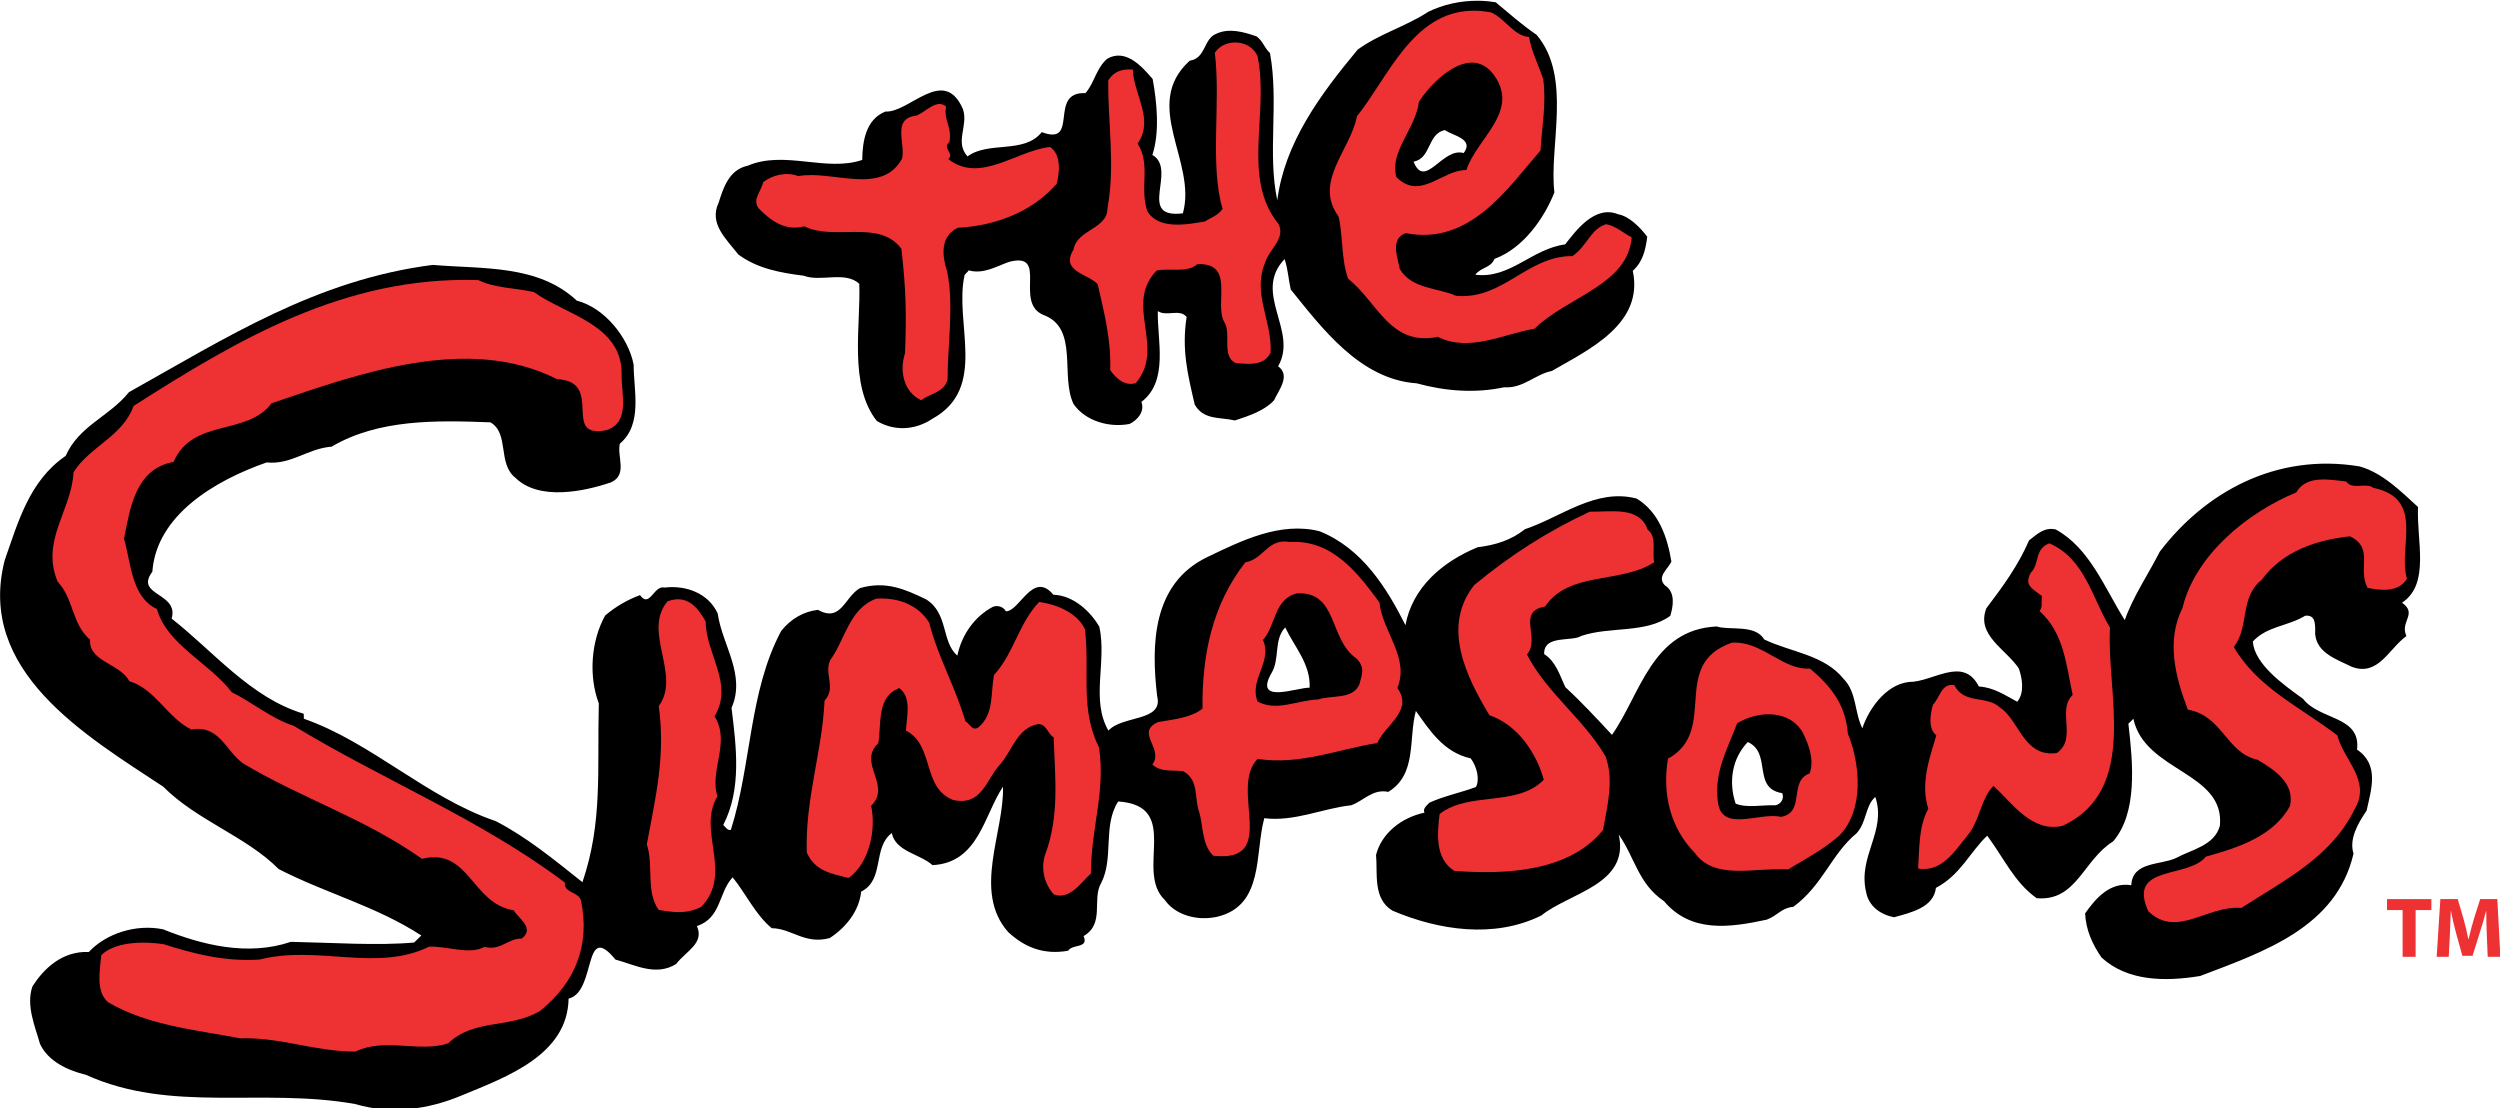
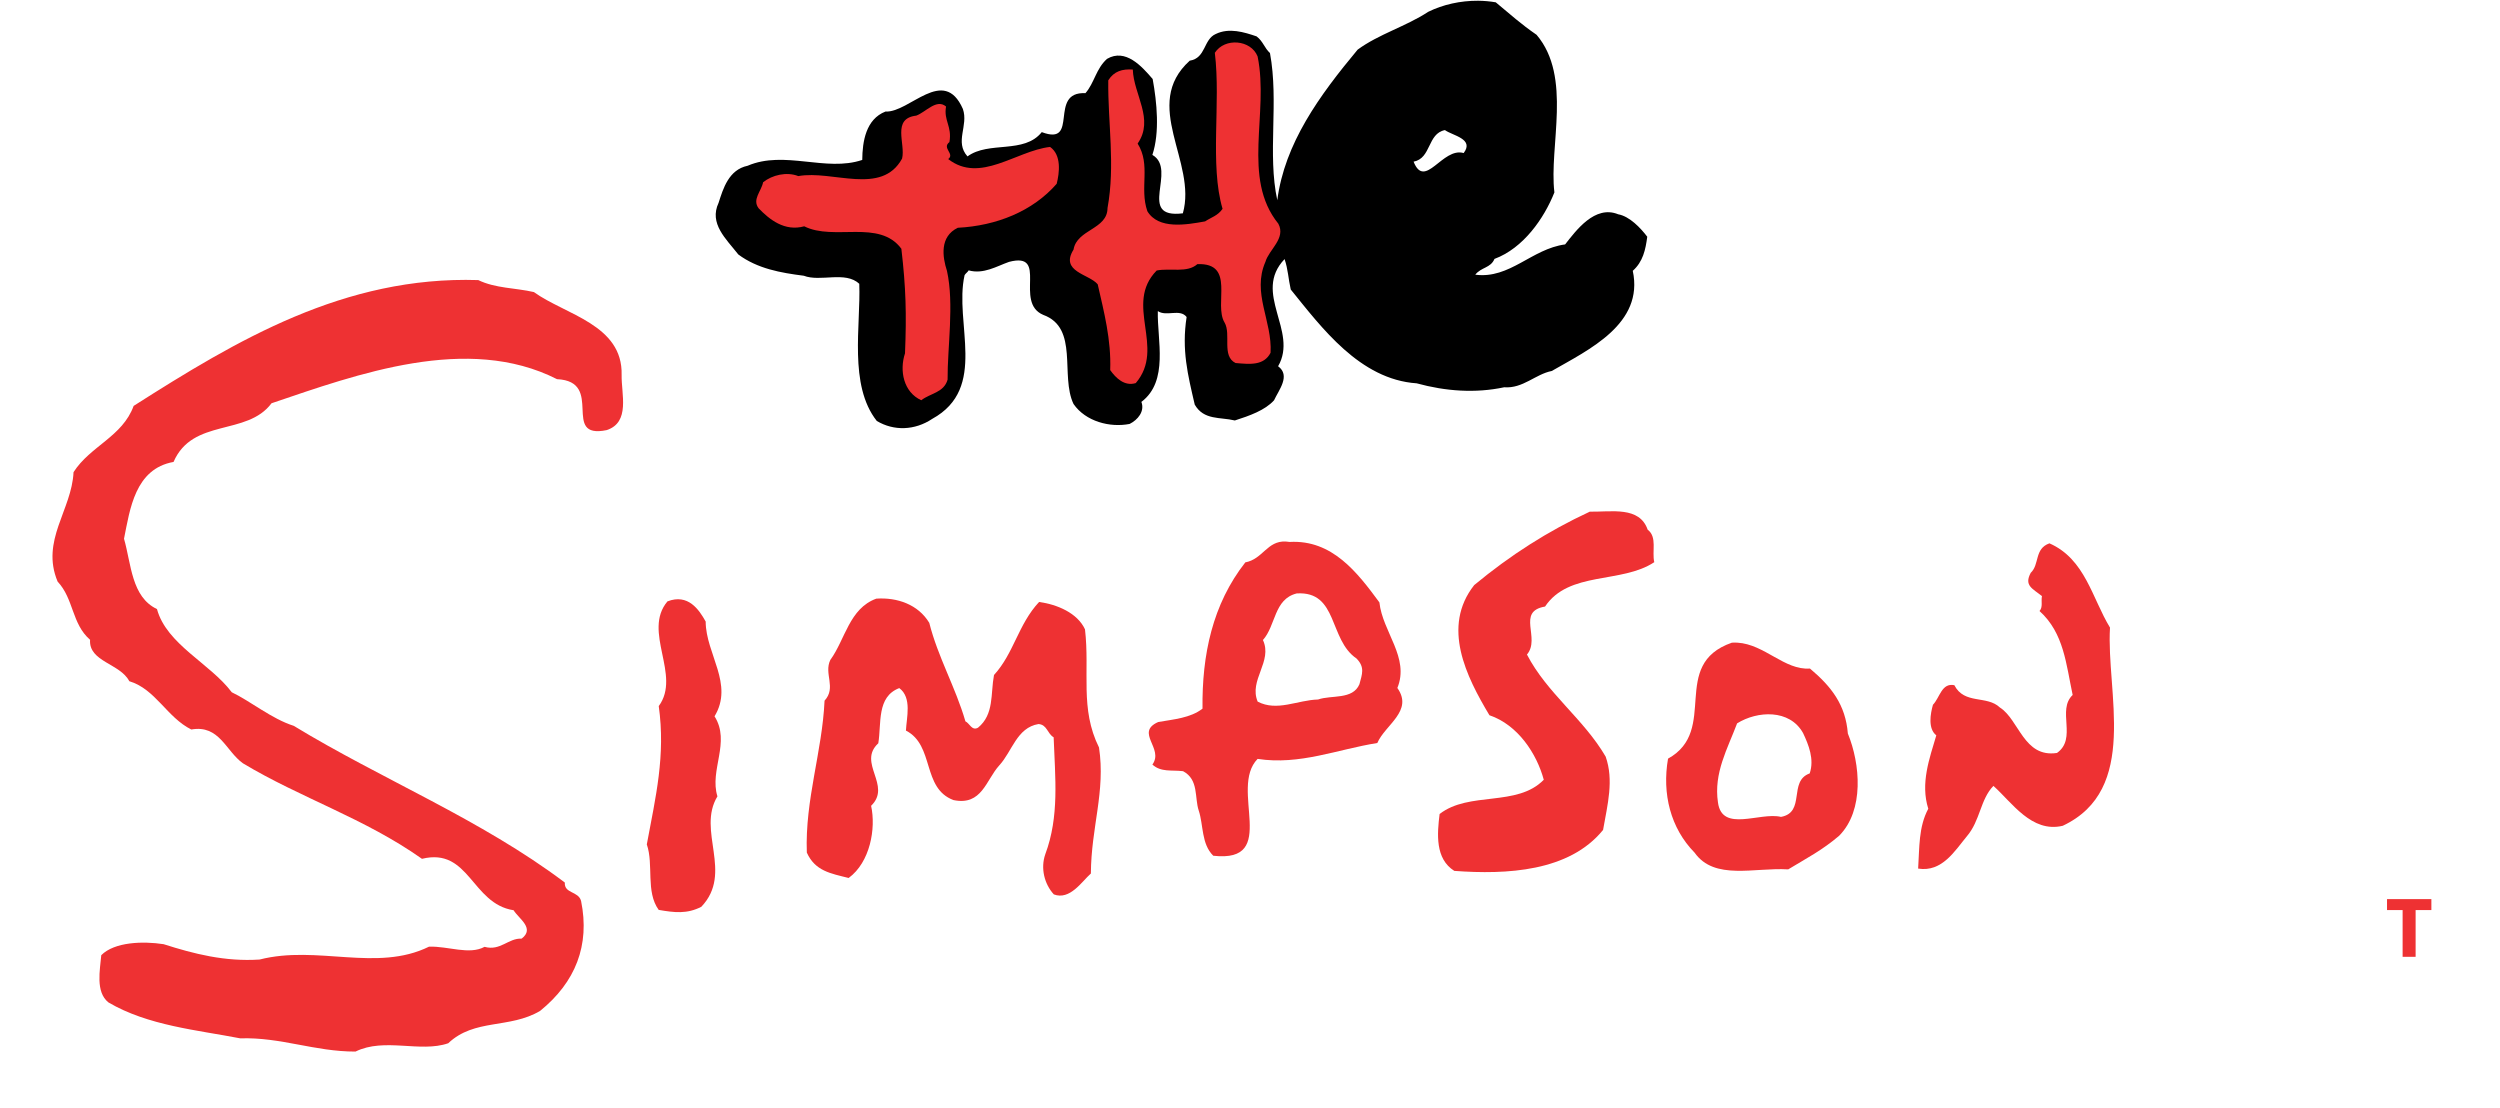
<svg xmlns="http://www.w3.org/2000/svg" xmlns:ns1="http://www.inkscape.org/namespaces/inkscape" xmlns:ns2="http://sodipodi.sourceforge.net/DTD/sodipodi-0.dtd" height="133" width="300" version="1.1" id="svg2" ns1:version="0.91 r13725" ns2:docname="The_Simpsons_Logo.svg">
  <defs id="defs50" />
  <ns2:namedview pagecolor="#ffffff" bordercolor="#666666" borderopacity="1" objecttolerance="10" gridtolerance="10" guidetolerance="10" ns1:pageopacity="0" ns1:pageshadow="2" ns1:window-width="1920" ns1:window-height="980" id="namedview48" showgrid="false" ns1:zoom="3.5595182" ns1:cx="145.19177" ns1:cy="65.719167" ns1:window-x="0" ns1:window-y="34" ns1:window-maximized="1" ns1:current-layer="g4" />
  <g transform="matrix(0.724,0,0,0.724,-102.335,-291.931)" id="g4">
    <path d="M 177.391 0 C 175.268 -0.017 173.162 0.461 171.412 1.322 C 168.708 3.092 165.463 4.002 162.93 5.865 C 158.332 11.383 154.171 17.103 153.287 23.92 C 152.084 18.373 153.497 12.131 152.408 6.27 C 151.738 5.662 151.584 4.864 150.805 4.275 C 149.299 3.761 147.507 3.21 145.908 3.984 C 144.405 4.631 144.74 6.881 142.777 7.188 C 136.919 12.496 143.695 19.346 141.953 25.494 C 136.319 26.188 141.37 20.264 138.295 18.488 C 139.194 15.774 138.839 12.183 138.33 9.387 C 137.018 7.853 135.065 5.678 132.852 6.969 C 131.515 8.167 131.338 9.86 130.26 11.084 C 125.731 10.856 129.613 17.491 125.02 15.756 C 122.888 18.419 118.679 16.786 116.105 18.668 C 114.53 16.908 116.251 14.986 115.551 12.975 C 113.242 7.745 109.15 13.445 106.26 13.289 C 103.907 14.208 103.493 16.883 103.475 19.09 C 99.12 20.566 94.148 17.895 89.717 19.789 C 87.45 20.265 86.783 22.522 86.234 24.23 C 85.057 26.733 87.137 28.559 88.598 30.428 C 90.9 32.137 93.68 32.627 96.455 32.979 C 98.467 33.757 101.429 32.378 103.117 33.945 C 103.313 38.929 101.82 46.086 105.219 50.395 C 107.267 51.624 109.782 51.54 111.873 50.146 C 118.61 46.447 114.461 38.66 115.756 32.912 C 115.873 32.7 116.123 32.558 116.244 32.336 C 118.023 32.834 119.602 31.84 121.09 31.318 C 125.911 30.058 121.645 36.166 125.193 37.672 C 129.512 39.241 127.205 44.966 128.832 48.361 C 130.287 50.46 133.199 51.221 135.568 50.752 C 136.546 50.263 137.401 49.243 136.977 48.111 C 140.292 45.611 138.857 40.678 138.949 37.221 C 139.985 37.925 141.593 36.891 142.404 37.928 C 141.793 41.882 142.544 44.842 143.379 48.436 C 144.473 50.335 146.426 49.908 148.193 50.338 C 149.954 49.771 151.815 49.118 152.896 47.92 C 153.476 46.67 154.909 44.958 153.385 43.834 C 155.846 39.596 150.275 35.06 154.16 30.984 C 154.581 32.205 154.611 33.361 154.902 34.631 C 158.584 39.166 163.185 45.422 170.016 45.883 C 173.515 46.84 177.055 47.09 180.521 46.357 C 182.782 46.523 184.249 44.794 186.229 44.402 C 190.671 41.85 197.317 38.757 195.951 32.389 C 197.174 31.301 197.486 29.864 197.689 28.301 C 196.895 27.256 195.572 25.853 194.199 25.609 C 191.401 24.467 189.14 27.559 187.832 29.223 C 183.816 29.756 181.2 33.394 177.049 32.855 C 177.755 31.944 178.898 32.068 179.354 30.961 C 182.817 29.677 185.302 26.11 186.545 22.986 C 185.877 17.43 188.705 9.145 184.408 4.086 C 182.474 2.753 181.311 1.678 179.508 0.188 C 178.809 0.068 178.098 0.006 177.391 0 z M 173.406 15.512 C 174.322 16.177 176.959 16.554 175.656 18.266 C 173.11 17.517 171.006 22.718 169.645 19.299 C 171.785 18.899 171.286 15.929 173.406 15.512 z " transform="matrix(1.381,0,0,1.382,141.363,403.344)" id="path6" />
-     <path style="fill:#ee3133;fill-opacity:1" d="M 176.605 1.197 C 169.495 1.381 166.527 9.294 162.848 13.85 C 162.087 17.906 157.589 21.7 160.641 25.875 C 161.205 28.279 160.941 31.012 161.789 33.336 C 165.352 36.182 166.832 41.474 172.551 40.311 C 176.357 42.2 180.431 39.955 184.162 39.332 C 188.029 35.517 195.403 34.079 195.818 28.367 C 194.925 27.943 193.897 26.986 192.752 26.801 C 190.899 27.367 190.567 29.284 188.725 30.621 C 183.227 30.596 180.409 35.899 174.742 35.385 C 172.573 34.409 169.444 34.612 167.986 32.174 C 167.804 30.987 166.738 28.545 168.705 27.869 C 176.414 29.385 180.943 22.472 184.877 17.959 C 185.046 15.108 185.597 12.34 185.205 9.406 C 184.648 7.718 183.716 5.879 183.51 4.34 C 181.749 4.283 180.552 2.071 178.949 1.4 C 178.12 1.242 177.341 1.178 176.605 1.197 z M 176.49 7.424 C 177.616 7.37 178.701 7.888 179.58 9.342 C 182.099 13.532 177.215 16.544 175.982 20.307 C 173.082 20.243 170.448 24.041 167.58 21.145 C 166.722 18.094 169.887 15.375 170.277 12.137 C 171.348 10.417 174.015 7.541 176.49 7.424 z " transform="matrix(1.381,0,0,1.382,141.363,403.344)" id="path8" />
    <path fill="#ee3133" d="m349.79,412.57c1.938,9.459-2.705,20.131,3.438,27.732,1.297,2.42-1.57,4.295-2.141,6.316-2.271,5.17,1.156,9.801,0.852,15.076-1.127,2.158-3.412,1.904-5.807,1.695-2.34-1.156-0.695-4.773-1.813-6.699-1.859-3.043,1.891-9.93-4.514-9.691-1.682,1.508-4.504,0.607-6.744,1.057-5.504,5.625,1.563,12.764-3.465,18.66-1.871,0.57-3.305-0.836-4.236-2.154,0.176-5.078-1.031-9.621-2.072-14.217-1.428-1.713-6.297-2.076-4.008-5.756,0.578-3.395,5.623-3.316,5.635-6.895,1.303-7.117,0.039-14.141,0.123-21.162,0.967-1.531,2.344-1.9,4.068-1.787,0.129,4.137,3.604,8.246,0.799,12.27,2.232,3.563,0.273,7.348,1.611,11.215,1.855,3.064,6.439,2.248,9.57,1.684,1.025-0.678,2.094-0.926,2.896-2.08-2.156-7.311-0.264-17.52-1.281-25.863,1.647-2.553,5.987-2.172,7.089,0.599z" id="path10" />
    <path fill="#ee3133" d="m298.71,426.77c-1.311,1.008,0.951,1.941-0.201,2.816,5.291,4.104,11.207-1.352,16.879-2.014,1.934,1.34,1.557,4.313,1.098,6.113-3.982,4.566-9.998,6.957-16.385,7.287-3.035,1.457-2.559,4.822-1.797,7.15,1.215,5.525,0.068,12.588,0.102,18.021-0.611,2.168-2.855,2.24-4.363,3.416-2.947-1.336-3.646-4.914-2.695-7.777,0.264-6.549,0.154-10.822-0.604-17.332-3.662-4.947-11.168-1.242-16.1-3.721-3.252,0.904-5.777-1.131-7.572-3.002-1.076-1.457,0.455-2.787,0.758-4.299,1.506-1.205,3.893-1.779,5.83-1.021,5.678-1.033,13.807,3.303,17.201-2.9,0.615-2.438-1.766-6.641,2.35-7.121,1.564-0.561,3.361-2.863,4.939-1.508-0.424,2.341,1.021,3.25,0.56,5.892z" id="path14" />
-     <path d="M 51.922 31.68 C 37.932 33.476 27.179 40.394 15.471 46.938 C 13.062 49.914 9.493 50.94 7.871 54.58 C 3.465 57.594 2.136 62.634 0.557 67.084 C -2.864 80.376 10.196 88.078 19.582 94.26 C 23.619 98.319 29.559 100.229 33.438 104.141 C 39.08 107.043 45.167 108.596 50.555 112.107 C 50.309 112.346 49.942 112.717 49.688 112.947 C 45.338 113.346 39.8 112.961 34.896 112.867 C 29.715 114.616 24.256 113.248 19.557 111.363 C 16.299 110.696 12.695 111.88 10.65 114.082 C 7.367 113.949 5.192 116.172 3.887 118.199 C 3.083 120.511 4.2 122.988 4.781 125.082 C 5.748 127.211 8.158 128.297 10.285 128.809 C 20.526 133.456 31.412 130.326 42.633 132.322 C 46.934 133.597 51.415 132.981 55.49 131.252 C 60.786 129.064 68.113 126.435 68.229 119.678 C 71.616 118.841 69.928 110.22 73.861 114.998 C 76.117 115.589 78.699 117.055 81.141 115.521 C 82.315 113.968 84.559 113.059 83.629 110.971 C 86.563 110.02 86.209 106.968 87.918 105.129 C 89.5 107.069 90.685 109.658 92.615 111.23 C 95.033 111.262 96.572 113.222 99.578 112.412 C 101.637 111.05 103.1 109.104 103.346 106.844 C 106.193 105.426 104.681 101.574 107.018 99.822 C 107.476 102.046 110.372 102.307 111.906 103.668 C 117.446 103.383 118.076 97.676 120.365 94.262 C 120.528 99.708 116.689 106.826 120.98 111.684 C 122.937 113.501 125.217 114.458 128.193 113.934 C 128.663 113.095 130.698 113.7 130.041 112.174 C 132.625 110.677 131.003 107.764 132.148 105.816 C 133.696 102.817 132.314 98.941 134.193 96.031 C 141.878 96.555 136.138 104.393 139.789 107.844 C 140.947 109.537 143.518 110.441 146.121 109.848 C 151.721 108.481 150.575 102.242 151.725 98.039 C 155.375 98.479 158.682 96.868 162.16 96.486 C 163.658 95.951 164.743 94.489 166.607 94.881 C 170.074 92.785 169.012 88.542 169.918 85.174 C 171.5 87.379 173.212 90.145 176.504 90.863 C 177.302 91.942 177.589 93.472 177.125 94.299 C 175.301 94.975 173.264 95.387 171.543 96.178 C 171.206 96.535 170.717 96.904 170.953 97.371 C 168.226 97.952 165.812 99.808 165.139 102.441 C 165.348 104.583 164.717 107.701 167.115 109.129 C 172.605 111.459 179.282 112.518 184.965 109.713 C 188.361 106.971 195.61 105.997 194.268 99.998 C 196.234 102.813 196.599 105.884 199.699 107.99 C 202.947 111.82 207.569 111.173 212.041 110.203 C 213.406 109.673 213.742 108.821 215.236 108.658 C 218.794 106.027 219.787 102.334 222.822 99.836 C 224.041 98.506 223.845 96.514 225.062 95.496 C 226.451 99.614 222.925 102.576 223.959 106.908 C 224.272 108.589 225.665 109.599 227.309 109.92 C 229.307 109.358 232.057 108.772 232.336 106.395 C 235.285 104.842 236.433 102.078 238.49 100.137 C 240.493 102.805 241.727 105.72 244.43 107.635 C 249.221 108.047 250.004 103.046 253.602 100.822 C 256.557 97.386 255.985 91.441 255.434 86.705 C 255.691 86.482 255.794 86.344 256.033 86.111 C 257.398 92.479 267.049 92.48 266.416 98.949 C 265.762 101.337 263.012 101.799 261.17 102.803 C 259.328 103.696 255.905 103.193 255.783 106.078 C 253.254 105.657 251.527 107.621 250.242 109.453 C 250.324 111.435 251.138 113.204 252.211 114.746 C 255.309 117.593 259.798 117.66 264.047 116.963 C 271.729 114.036 280.385 111.141 282.455 102.291 C 281.906 100.537 282.955 98.718 284.025 97.123 C 284.58 94.599 285.588 91.633 282.879 89.814 C 283.36 85.737 278.387 86.307 276.396 83.723 C 273.95 81.963 270.59 79.559 270.363 76.854 C 272.062 74.996 274.588 75.022 276.654 73.756 C 278.033 73.597 277.838 75.043 277.854 75.984 C 278.066 78.208 280.364 78.963 282.275 79.891 C 285.422 81.062 286.703 77.703 288.803 76.191 C 287.99 74.441 290.18 73.544 288.279 72.195 C 291.688 69.932 289.999 64.743 290.199 60.717 C 288.287 58.987 285.953 56.594 283.156 55.842 C 273.097 54.191 264.598 58.991 259.201 66.074 C 257.813 68.817 256.007 71.42 255 74.279 C 252.582 70.445 250.801 65.646 246.709 63.406 C 245.321 63.104 244.49 63.976 243.512 64.721 C 242.224 67.696 240.436 70.162 238.389 72.861 C 237.133 76.083 240.71 77.723 242.287 80.084 C 242.685 81.22 243.005 83.003 242.09 84.07 C 240.662 83.31 239.255 82.336 237.49 82.244 C 235.587 78.505 231.966 81.736 229.09 81.699 C 226.175 82.043 224.182 85.172 223.506 87.256 C 222.557 85.393 222.835 82.956 221.289 81.369 C 218.922 78.403 214.901 78.139 211.719 76.594 C 210.647 74.746 207.525 75.545 206.02 75.043 C 198.245 75.412 196.878 83.175 193.457 88.045 C 191.641 86.093 189.793 84.101 187.85 82.314 C 187.189 80.892 186.73 79.254 185.314 78.354 C 185.248 75.994 188.673 76.912 189.775 76.178 C 193.221 75.009 197.506 75.913 200.451 73.77 C 200.785 72.712 201.124 70.941 199.824 70.125 C 198.785 69.107 200.14 68.201 200.588 67.266 C 200.112 64.426 199.139 61.362 196.422 59.705 C 191.519 58.415 187.357 61.924 183.012 63.379 C 181.356 64.702 179.457 65.28 177.33 65.543 C 173.145 67.262 169.507 70.334 168.67 74.885 C 166.494 70.579 163.546 65.686 158.346 63.619 C 153.652 62.447 148.992 64.749 144.922 66.705 C 138.255 69.88 138.143 77.271 138.871 83.416 C 139.638 86.485 134.706 85.671 133.018 87.535 C 130.876 83.81 132.845 79.335 131.936 75.098 C 130.884 73.24 128.79 71.302 126.412 71.238 C 123.942 68.271 122.345 73.292 120.703 73.221 C 120.557 72.865 119.934 72.422 119.184 72.67 C 116.955 73.843 115.42 76.015 114.883 78.547 C 112.942 76.834 113.838 73.463 111.119 71.781 C 108.571 70.561 106.306 69.557 103.211 70.439 C 101.342 71.5 100.963 74.612 98.15 73.049 C 96.412 73.261 94.919 74.121 93.75 75.576 C 89.864 82.817 90.194 91.624 87.703 99.441 C 87.324 99.548 87.052 99.102 86.795 98.848 C 89.029 94.512 88.352 89.441 87.785 84.809 C 89.537 80.821 86.664 77.284 86.127 73.49 C 85.04 71.1 82.383 70.063 79.74 70.379 C 78.473 70.039 77.961 72.922 76.803 71.283 C 75.303 71.841 73.933 72.615 72.617 73.73 C 70.96 76.704 70.592 80.911 71.857 84.273 C 71.65 92.252 72.343 98.518 69.891 105.713 C 66.522 103.033 63.13 100.247 59.457 98.377 C 51.217 95.594 44.562 88.934 36.455 86.109 C 36.461 85.889 36.448 85.75 36.438 85.508 C 30.095 83.619 25.626 78.051 20.59 74.1 C 21.492 70.948 16.094 71.376 18.273 68.477 C 18.761 61.693 25.789 57.534 31.986 55.371 C 34.971 55.668 36.9 53.697 39.779 53.482 C 45.425 50.165 52.328 50.314 58.852 50.562 C 61.149 51.899 59.669 55.505 61.854 57.221 C 64.712 59.999 70.08 58.851 73.281 57.775 C 75.37 56.877 74.009 54.678 74.383 53.117 C 77.174 50.774 76.021 46.656 76.039 43.65 C 75.416 40.402 72.546 36.814 69.219 35.969 C 64.563 31.615 57.938 32.195 51.922 31.68 z M 154.238 75.158 C 155.352 77.505 157.298 79.56 157.168 82.385 C 155.646 82.351 150.45 84.428 152.566 80.68 C 153.638 78.977 152.819 76.643 154.238 75.158 z M 209.76 88.9 C 212.696 90.252 210.235 94.46 213.893 95.037 C 214.163 95.746 213.687 96.37 213.068 96.49 C 211.404 96.429 209.666 96.844 208.299 96.293 C 207.429 93.714 207.851 90.87 209.76 88.9 z " id="path18" transform="matrix(1.381,0,0,1.382,141.363,403.344)" />
    <path fill="#ee3133" d="m229.84,451.63c5.191,3.756,14.756,5.385,14.539,13.744-0.063,3.16,1.469,7.832-2.475,9.135-7.697,1.582-0.234-8.068-8.238-8.445-14.832-7.529-33.1-0.82-47.313,3.994-4.102,5.492-13.057,2.398-16.242,9.725-6.379,1.146-7.217,7.787-8.209,12.73,1.207,4.189,1.219,9.645,5.463,11.658,1.588,5.857,8.813,9.014,12.393,13.785,3.18,1.523,6.596,4.396,10.275,5.568,14.535,8.854,31.045,15.5,44.932,25.975-0.131,1.85,2.268,1.398,2.695,3.061,1.49,7.326-0.922,13.467-6.803,18.219-5.086,3-10.855,1.221-15.221,5.357-4.621,1.607-10.563-0.992-15.367,1.377-6.762,0.014-12.354-2.406-19.109-2.193-7.154-1.385-15.289-2.105-21.84-5.953-2.178-1.736-1.395-5.395-1.189-7.832,2.197-2.193,6.869-2.352,10.336-1.82,5.064,1.619,10.164,2.918,15.902,2.545,9.607-2.453,19.42,2.127,28.09-2.135,3.148-0.109,6.656,1.414,9.201,0.029,2.617,0.729,3.943-1.465,6.146-1.361,2.238-1.707-0.461-3.285-1.336-4.705-6.99-1.084-7.313-10.453-15.184-8.523-9.457-6.697-20.164-10.105-29.676-15.832-2.846-2.029-3.885-6.422-8.557-5.602-4.039-2.008-5.924-6.697-10.281-8.008-1.502-2.938-6.748-3.211-6.496-6.861-3.057-2.652-2.68-6.764-5.381-9.648-2.846-6.803,2.35-11.848,2.639-18.135,2.783-4.346,8.104-5.873,9.963-10.984,17.109-10.889,34.926-21.559,57.121-20.852,2.843,1.38,6.109,1.273,9.222,1.987z" id="path20" />
-     <path fill="#ee3133" d="m534.74,484.09c8.674,1.775,3.961,9.988,5.555,15.016-1.301,2.35-4.441,1.988-6.533,1.541-1.713-3.201,1.139-6.58-2.918-8.539-5.682,0.631-11.148,2.473-14.627,7.209-3.709,2.926-1.992,7.74-4.625,11.143,3.908,6.732,10.926,9.904,17.15,14.635,1.033,4.074,5.65,7.527,2.9,12.195-3.889,8.016-11.73,11.846-18.816,16.422-5.561-0.52-10.705,5.123-15.41,0.535-3.537-7.781,6.594-5.336,9.537-9.045,5.342-1.479,11.152-3.35,13.947-8.369,0.834-3.771-2.486-5.961-5.35-7.678-5.232-1.135-5.814-7.334-11.574-8.305-2.039-5.35-3.646-11.34-0.896-16.861,2.115-8.729,10.684-15.783,18.855-19.152,1.67-2.855,5.291-2.16,8.268-1.809,1.117,1.493,3.277,0.066,4.537,1.062z" id="path22" />
    <path fill="#ee3133" d="m414.44,491.01c1.623,1.223,0.674,3.602,1.096,5.389-5.426,3.604-14.148,1.428-18.102,7.355-4.814,0.813-0.686,5.229-3,7.953,3.311,6.404,9.381,10.641,13.043,16.916,1.381,3.918,0.322,7.896-0.426,12.152-5.605,6.924-15.992,7.432-24.658,6.791-3.211-2.014-2.838-6.17-2.436-9.428,4.91-3.818,12.826-1.121,17.264-5.676-1.164-4.309-4.273-9.088-9.008-10.695-3.844-6.426-7.967-14.66-2.521-21.572,6.008-4.973,12.166-8.916,19.152-12.166,3.621,0.056,8.242-0.927,9.596,2.981z" id="path24" />
    <path style="fill:#ee3133;fill-opacity:1" d="M 154.291 64.855 C 152.063 64.754 151.563 66.963 149.449 67.357 C 145.507 72.381 144.235 78.456 144.312 84.9 C 142.865 86.024 140.868 86.176 138.99 86.504 C 136.168 87.763 139.721 89.664 138.297 91.604 C 139.331 92.547 140.597 92.234 141.979 92.4 C 143.89 93.418 143.333 95.573 143.863 97.137 C 144.433 98.863 144.164 101.13 145.604 102.541 C 153.645 103.441 147.425 94.485 150.926 90.926 C 155.984 91.705 160.528 89.772 165.291 89.021 C 166.236 86.822 169.653 85.18 167.697 82.42 C 169.197 78.784 165.919 75.703 165.543 72.158 C 162.901 68.575 159.89 64.62 154.762 64.906 C 154.597 64.878 154.44 64.862 154.291 64.855 z M 155.625 71.08 C 160.605 70.778 159.444 76.621 162.799 78.889 C 163.828 79.949 163.465 80.751 163.145 81.973 C 162.339 83.862 159.798 83.236 158.18 83.803 C 155.707 83.869 153.259 85.278 150.932 84.057 C 149.844 81.47 152.762 79.249 151.564 76.668 C 153.125 74.935 152.871 71.75 155.625 71.08 z " transform="matrix(1.381,0,0,1.382,141.363,403.344)" id="path26" />
    <path fill="#ee3133" d="m491.07,507.24c-0.648,10.684,4.924,26.85-7.832,32.85-5.17,1.23-8.447-3.914-11.492-6.611-2.176,2.236-2.184,5.76-4.387,8.336-1.967,2.355-4.09,6.016-8.088,5.369,0.23-3.482,0.055-6.885,1.68-9.92-1.332-4.221,0.209-8.355,1.33-12.162-1.414-1.117-0.982-3.549-0.557-5.068,1.16-1.205,1.432-3.668,3.547-3.248,1.67,3.252,5.379,1.633,7.539,3.691,3.193,2.01,3.955,8.381,9.473,7.543,3.4-2.406-0.063-7.09,2.6-9.611-1.088-5.057-1.428-10.256-5.496-13.914,0.604-0.652,0.23-1.621,0.406-2.471-1.574-1.271-2.994-1.729-1.863-3.855,1.498-1.418,0.578-3.992,3.102-4.893,5.944,2.611,7.069,9.109,10.038,13.964z" id="path28" />
    <path fill="#ee3133" d="m258.31,506.24c0.025,5.4,4.713,10.348,1.469,15.707,2.713,4.273-0.883,8.916,0.479,13.266-3.463,5.701,2.691,12.662-2.668,18.301-2.373,1.223-4.471,0.963-7.066,0.516-2.189-3.018-0.803-7.488-1.971-10.852,1.477-7.936,3.123-14.709,1.98-22.928,3.787-5.135-2.76-12.336,1.439-17.352,3.424-1.344,5.25,1.383,6.338,3.342z" id="path30" />
    <path fill="#ee3133" d="m295.37,506.45c1.418,5.65,4.365,10.713,5.99,16.33,0.686,0.307,1.076,1.629,2.088,1.051,2.701-2.211,2.061-5.605,2.65-8.732,3.303-3.604,3.998-8.377,7.473-12.105,3.002,0.41,6.359,1.828,7.609,4.537,0.822,7.023-0.883,13.127,2.324,19.582,1.102,7.322-1.303,13.158-1.348,20.885-1.516,1.35-3.482,4.48-6.141,3.463-1.578-1.725-2.219-4.342-1.42-6.639,2.361-6.318,1.633-12.676,1.391-19.4-1.068-0.619-1.076-2.092-2.512-2.197-3.613,0.604-4.363,4.547-6.506,6.861-2.193,2.412-2.871,6.723-7.582,5.744-5.277-1.973-3.098-9.064-7.883-11.521,0.098-2.131,1.039-5.453-1.104-7.041-3.777,1.441-2.932,5.832-3.475,9.143-3.537,3.27,2.297,6.979-1.193,10.369,0.832,3.764-0.172,9.365-3.723,11.961-2.971-0.75-5.551-1.143-6.932-4.207-0.314-8.805,2.549-16.678,2.939-25.18,2.004-2.186-0.156-4.451,0.957-6.754,2.467-3.377,3.133-8.535,7.623-10.158,3.445-0.232,6.923,0.951,8.775,4.008z" id="path32" />
    <path style="fill:#ee3133;fill-opacity:1" d="M 208.51 76.986 C 208.292 76.973 208.07 76.973 207.844 76.988 C 200.301 79.618 206.338 87.489 200.184 90.895 C 199.452 95.098 200.479 99.228 203.373 102.172 C 205.76 105.538 210.535 103.927 214.605 104.176 C 216.92 102.775 218.632 101.912 220.715 100.15 C 223.757 97.087 223.256 91.523 221.764 87.879 C 221.491 84.461 219.82 82.278 217.217 80.09 C 214.172 80.315 211.778 77.179 208.51 76.986 z M 212.736 85.594 C 214.211 85.711 215.583 86.38 216.391 87.828 C 217.057 89.236 217.761 90.982 217.186 92.666 C 214.594 93.593 216.733 97.332 213.742 97.881 C 211.214 97.269 206.661 99.796 206.176 96.15 C 205.643 92.609 207.335 89.693 208.473 86.664 C 209.686 85.909 211.262 85.476 212.736 85.594 z " transform="matrix(1.381,0,0,1.382,141.363,403.344)" id="path38" />
    <path fill="#ee3133" d="m539.57,554.06h-2.584v-1.816h7.352v1.816h-2.613v7.748h-2.154v-7.748z" id="path44" />
-     <path fill="#ee3133" d="m553.52,558.14c-0.045-1.148-0.088-2.525-0.088-3.93h-0.029c-0.309,1.219-0.707,2.582-1.078,3.703l-1.162,3.732h-1.688l-1.023-3.689c-0.314-1.135-0.625-2.482-0.867-3.746h-0.029c-0.037,1.289-0.096,2.766-0.154,3.959l-0.186,3.633h-2l0.611-9.564h2.879l0.936,3.207c0.314,1.092,0.6,2.283,0.811,3.406h0.059c0.252-1.107,0.58-2.355,0.906-3.436l1.012-3.178h2.836l0.51,9.564h-2.1l-0.156-3.661z" id="path46" />
  </g>
</svg>